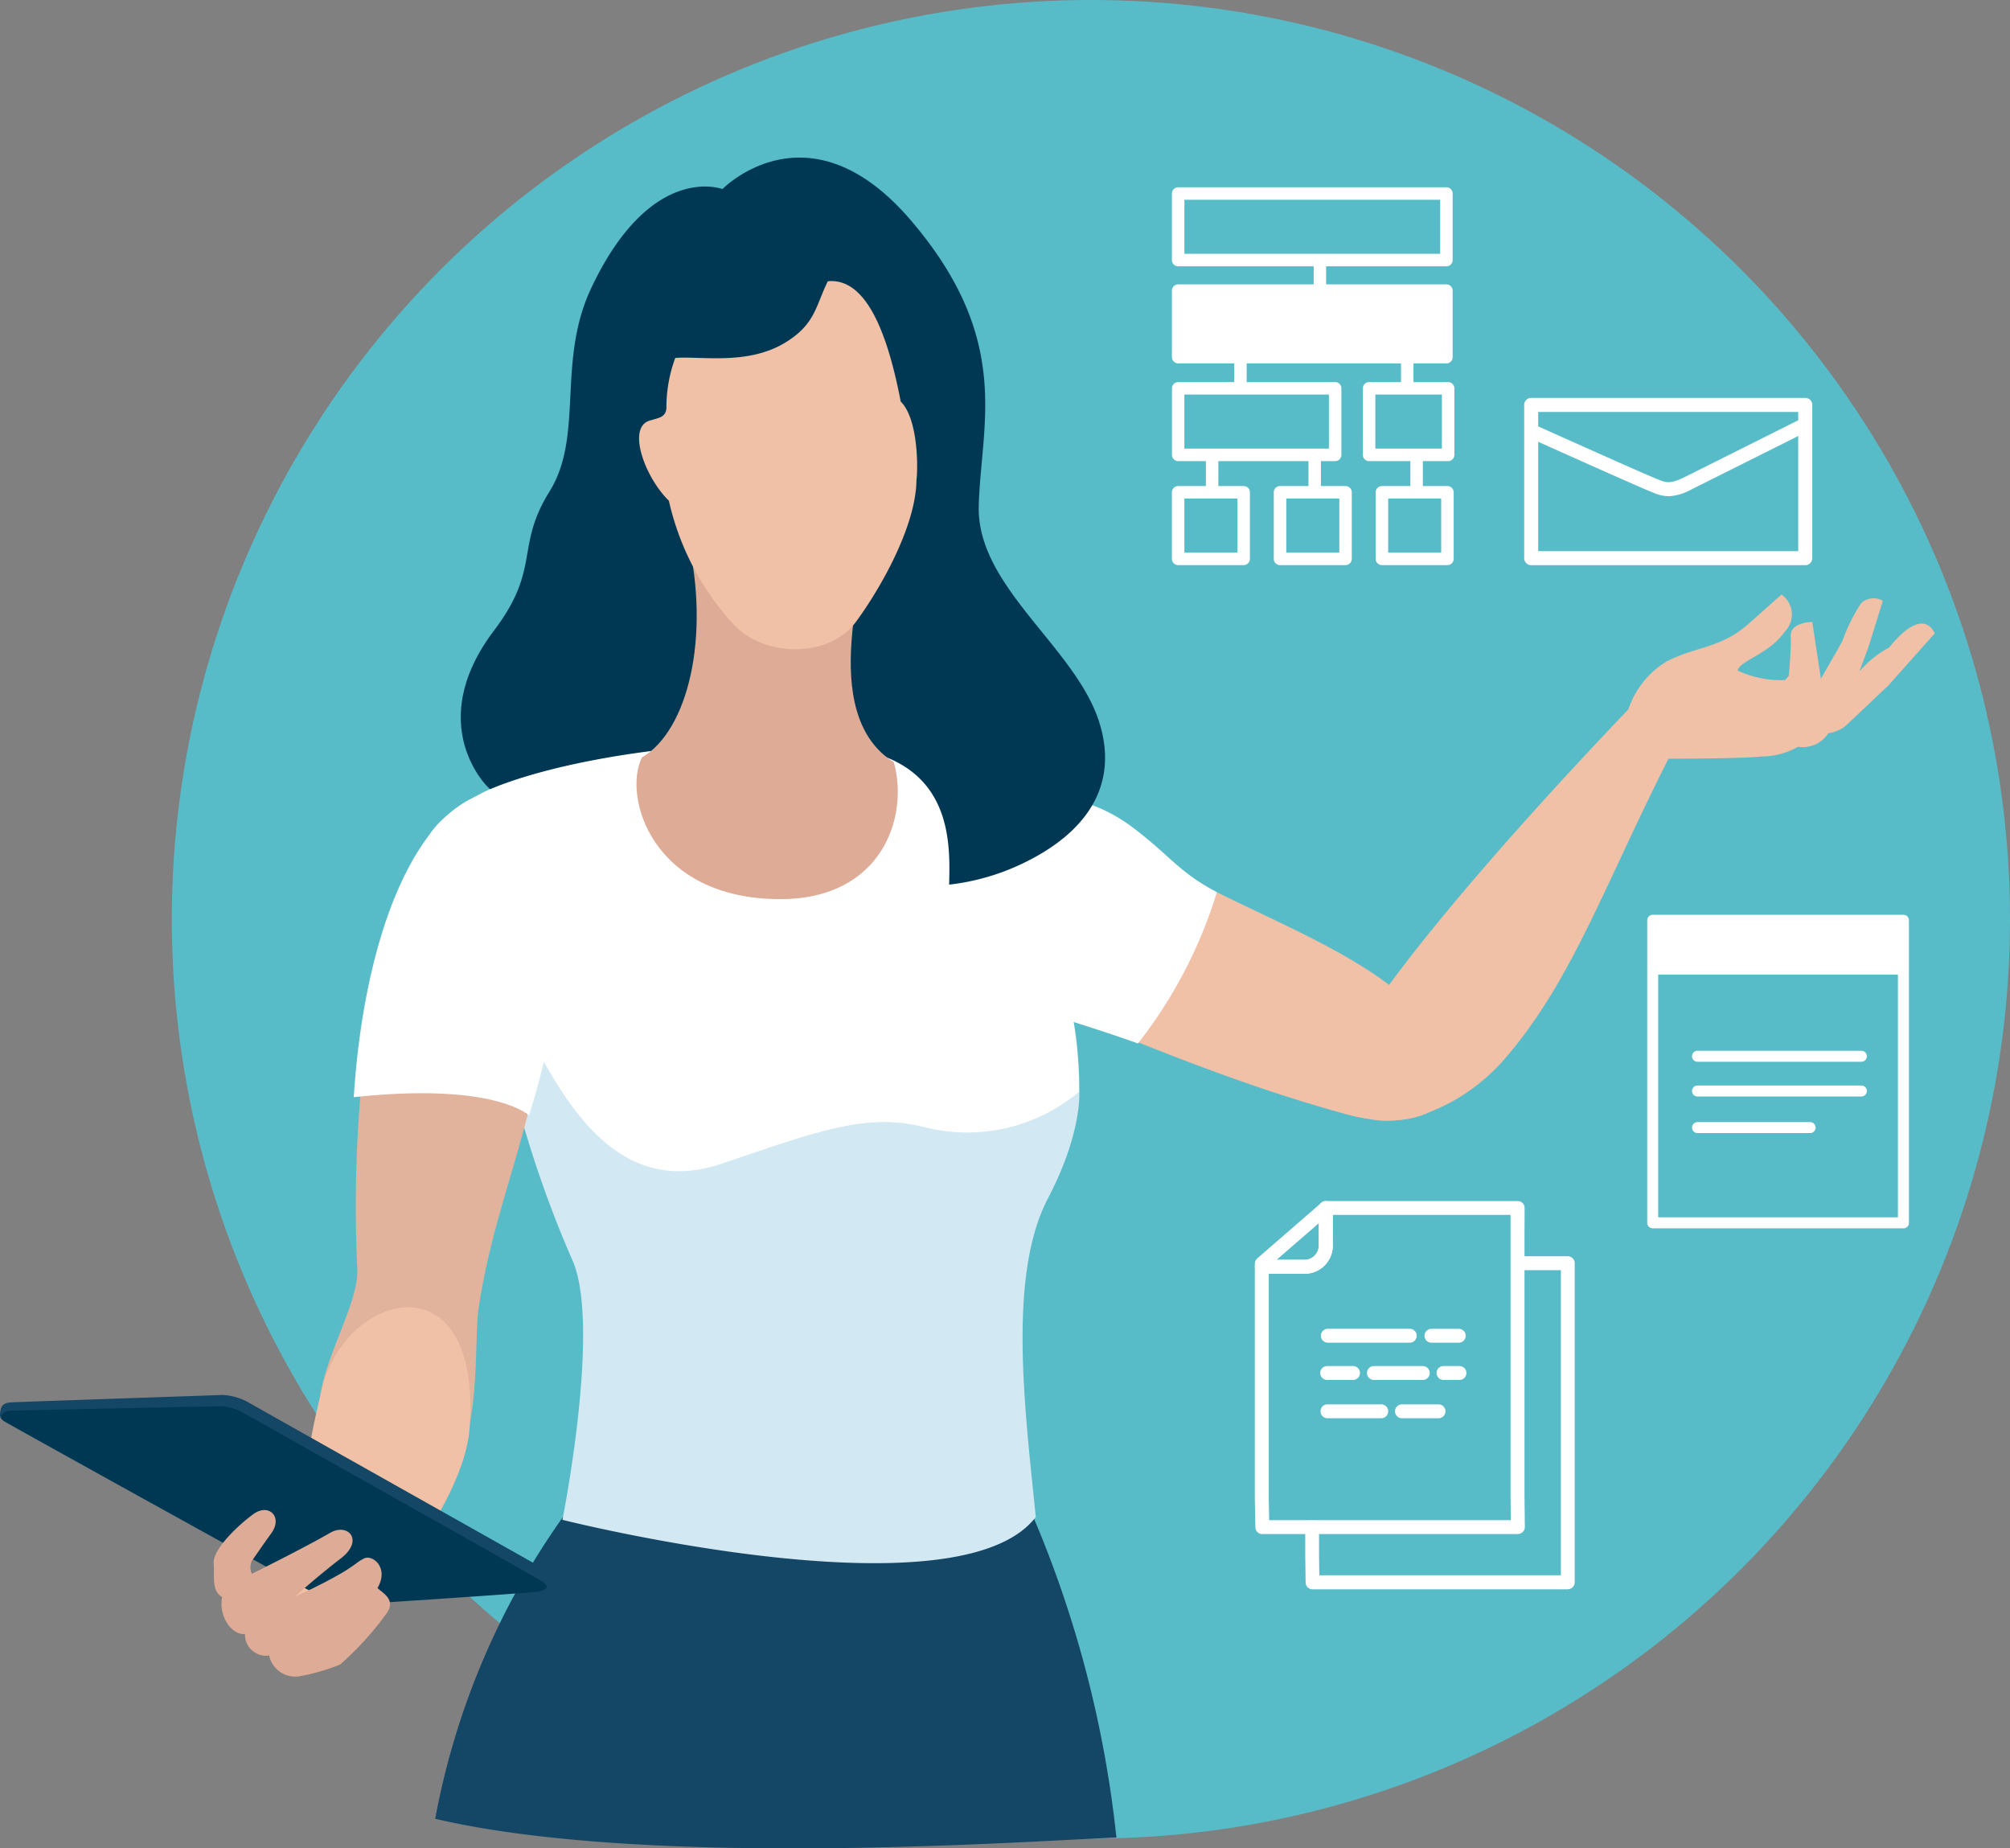
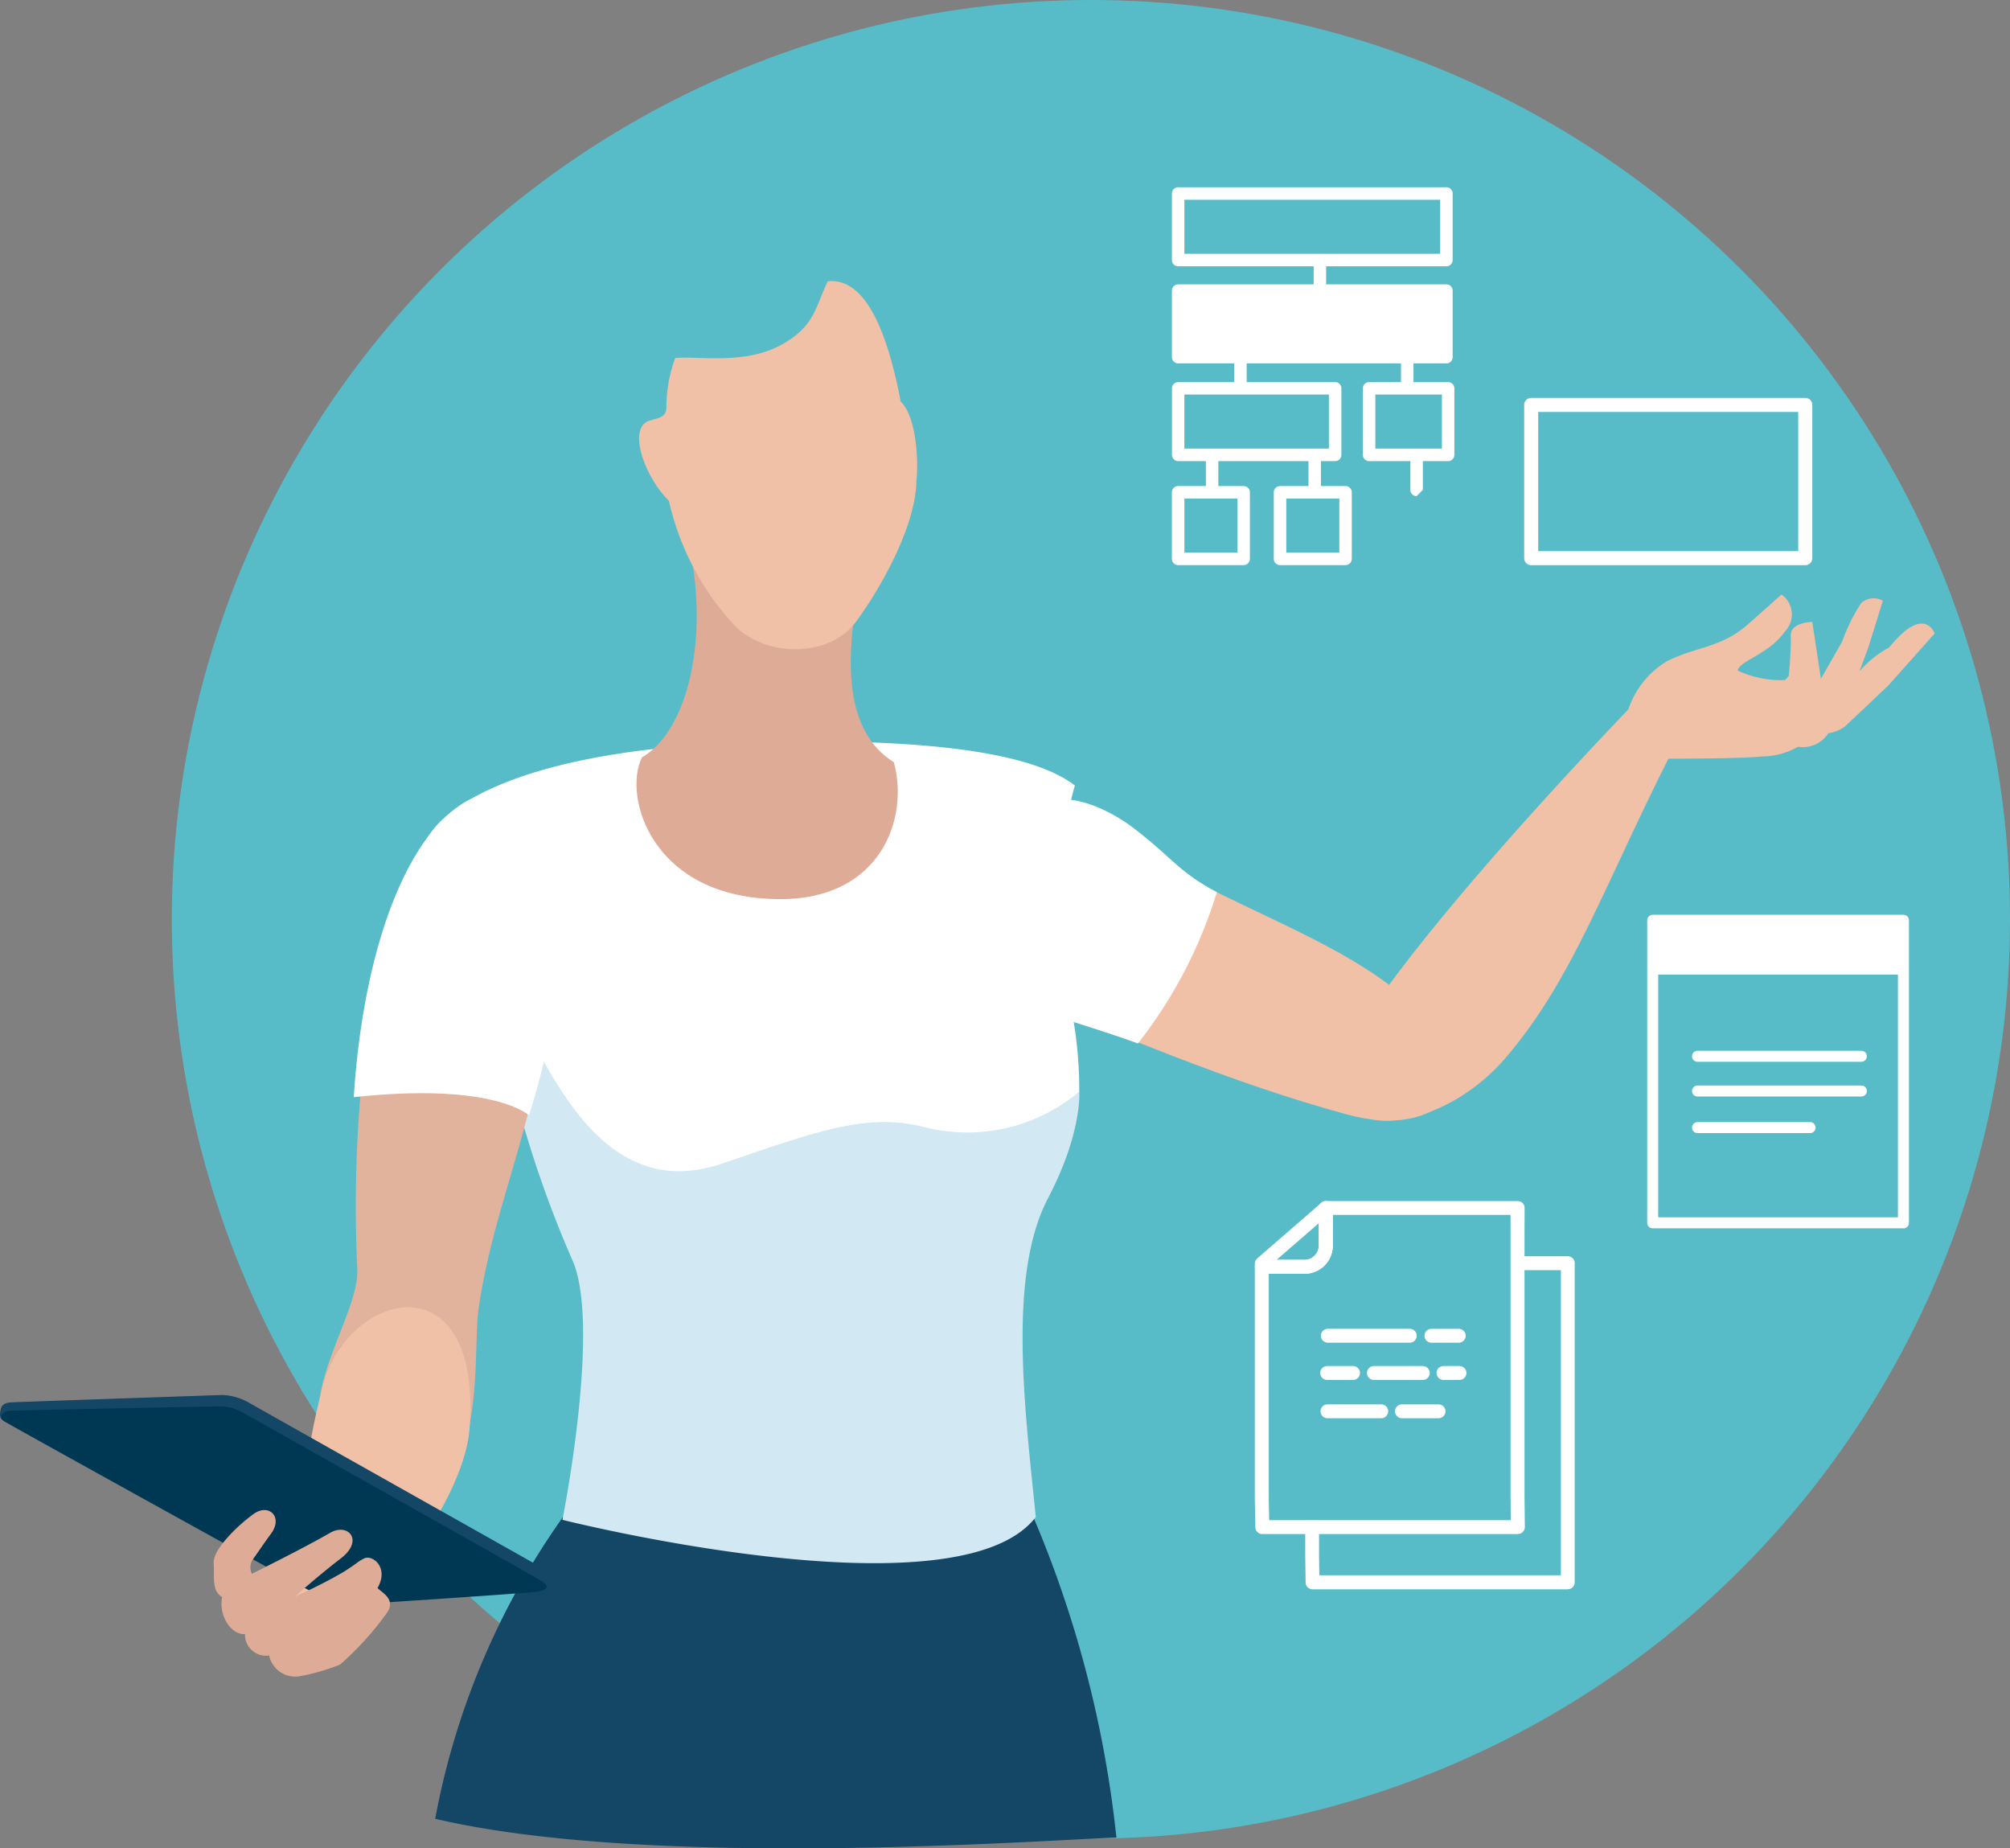
<svg xmlns="http://www.w3.org/2000/svg" width="116.549" height="107.154" viewBox="0 0 116.549 107.154">
  <rect x="0" y="0" width="116.549" height="107.154" fill="#808080" stroke="none" />
  <g id="_6_Illustration_21" data-name="6 Illustration 21" transform="translate(58.274 53.577)">
    <g id="Vrstva_1" data-name="Vrstva 1" transform="translate(-58.274 -53.577)">
      <g id="Groupe_369" data-name="Groupe 369">
        <circle id="Ellipse_35" data-name="Ellipse 35" cx="53.293" cy="53.293" r="53.293" transform="translate(9.963)" fill="#57bcc8" />
        <g id="Groupe_351" data-name="Groupe 351" transform="translate(16.27 9.137)">
          <g id="Groupe_350" data-name="Groupe 350">
            <g id="Groupe_349" data-name="Groupe 349" transform="translate(37.382 31.401)">
              <path id="Tracé_1314" data-name="Tracé 1314" d="M249.133,220.478c-6.267-2.647-7.587-15.465,5.766-9.947,1.255.519,3.572,2.995,5.986,4.187,5.263,2.6,9.168,4.1,12.276,7.107,4.367,4.221,1.212,7.511-4.12,6.068C262.348,226.082,255.549,223.188,249.133,220.478Z" transform="translate(-244.562 -203.817)" fill="#f0c0a7" />
              <path id="Tracé_1315" data-name="Tracé 1315" d="M373.671,187.611c-4.01,7.823-5.809,13.381-9.8,18.009-4.534,5.254-12.956,5.005-8.02-2.418,4.713-7.087,15.743-18.417,15.743-18.417A25.049,25.049,0,0,1,373.671,187.611Z" transform="translate(-330.262 -184.785)" fill="#f0c0a7" />
              <path id="Tracé_1316" data-name="Tracé 1316" d="M283.727,216.62a27.055,27.055,0,0,1-4.577,8.77c-2.251-.818-6.077-1.968-6.077-1.968s-.036-11.351.894-11.96,3.148.091,4.9,1.421C281.124,214.6,281.489,215.435,283.727,216.62Z" transform="translate(-266.818 -205.437)" fill="#fff" />
            </g>
            <path id="Tracé_1317" data-name="Tracé 1317" d="M120.937,243.172s1.383-8.692-.554-16.517c-.836-3.378-3.8-9.346-5.228-13.506-1.8-5.26-6.24-8.793-3.514-12.174,1.075-1.332,5.2-4.713,19.1-5.019,10.521-.232,15.852.819,18.06,2.523-.542,1.9-1.731,7.032-.491,11.68a24.119,24.119,0,0,1,.745,6.07c-.626,4.2-3.469,8.144-3.829,11.6-.546,5.244,1.651,11.646.941,14.417C144.357,249.306,120.937,243.172,120.937,243.172Z" transform="translate(-102.745 -162.08)" fill="#fff" />
            <path id="Tracé_1318" data-name="Tracé 1318" d="M149.6,398.012a64.934,64.934,0,0,1,4.948,18.886c-4.314.141-26.892,1.86-39.5-1.09a44.1,44.1,0,0,1,7.671-17.861A234.117,234.117,0,0,1,149.6,398.012Z" transform="translate(-106.083 -319.507)" fill="#144665" />
-             <path id="Tracé_1319" data-name="Tracé 1319" d="M154.618,82.444c2.412-1.206,5.549-3.655,4.2-8.024s-7.117-7.861-7-12.568,2.006-9.614-3.933-16.562-10.928-1.815-10.928-1.815-4.132-1.6-7.6,5.719c-2.033,4.288-.41,8.56-2.427,11.809s-.475,4.433-3.222,8.068c-3.894,5.151-.762,8.746-.224,9.191,5.171-2.153,15.211-3.253,21.038-2.356s5.635,5.537,5.579,7.89A13.266,13.266,0,0,0,154.618,82.444Z" transform="translate(-111.336 -41.65)" fill="#003853" />
            <path id="Tracé_1320" data-name="Tracé 1320" d="M136.736,276.646s-.243-5.84.775-3.874c2.247,4.339,5.321,9.242,11.054,7.306,5.484-1.853,8.4-2.988,11.779-2.113A10.09,10.09,0,0,0,169.3,275.9s.184,2.368-1.808,6.171c-2.342,4.471-1.358,12.134-.713,18.488-4.532,5.927-27.448.165-27.448.165s2.288-11.41.545-15.129A64.861,64.861,0,0,1,136.736,276.646Z" transform="translate(-122.989 -221.753)" fill="#d2e8f2" />
            <path id="Tracé_1321" data-name="Tracé 1321" d="M88.059,220.319c1.39-6.079,10.072-13,9.791.27-.2,9.5-3.319,14.576-4.327,21.548-.365,2.523.507,10.662-3.874,10.114-10-1.249-3-8.786-3.157-12.4A76.9,76.9,0,0,1,88.059,220.319Z" transform="translate(-82.043 -175.407)" fill="#e1b39d" />
            <path id="Tracé_1322" data-name="Tracé 1322" d="M181.563,142.281c-.87.9-1.792,2-3.177,1.565-1.545-.49-1.611-.448-2.669.086s-3.247-.33-4.523-1.73c1.336,5.718.02,11.164-2.649,12.714-1.119,2.238.543,8.215,8.033,8.215,5.857,0,7.462-4.729,6.575-7.937C178.59,152.354,181.693,143.749,181.563,142.281Z" transform="translate(-147.593 -120.144)" fill="#deac96" />
            <path id="Tracé_1323" data-name="Tracé 1323" d="M171,78.756a8.353,8.353,0,0,0-.512,2.927c-.052.523-.465.545-.9.686-1.432.312-.383,3.275,1.044,4.664a15.661,15.661,0,0,0,3.767,7.186c1.8,1.908,5.536,1.941,7.088-.177s3.477-5.644,3.5-8.2c.095-.722.1-3.56-.913-4.563-.709-3.686-1.917-7.2-4.225-6.969-.708,1.413-.708,2.485-2.474,3.557C175.186,79.2,172.45,78.63,171,78.756Z" transform="translate(-148.117 -67.141)" fill="#f0c0a7" />
            <path id="Tracé_1324" data-name="Tracé 1324" d="M74.163,362.26c.191-1.209.839-1.922,1.118-4a44.1,44.1,0,0,1,1.433-8.6c1.748-5.286,9.109-6.75,8.408,2.837-.342,4.684-6.4,11.26-6.4,11.26A15.614,15.614,0,0,1,74.163,362.26Z" transform="translate(-74.163 -278.839)" fill="#f0c0a7" />
            <path id="Tracé_1325" data-name="Tracé 1325" d="M103.659,227.77c-.265-.2-2.4-1.881-10.166-1.049.654-10.184,4.087-17.819,8.825-17.764S106.164,219.873,103.659,227.77Z" transform="translate(-89.252 -172.253)" fill="#fff" />
          </g>
          <path id="Tracé_1326" data-name="Tracé 1326" d="M416.706,160.176a5.976,5.976,0,0,0-1.723,1.386l.52-1.4.818-2.624-.01-.005.022-.07a1.078,1.078,0,0,0-1.244.134,10.257,10.257,0,0,0-1.109,2.241l-1.232,2.15-.5-3.292s-1.284.011-1.248.808c.032.724-.111,2.309-.111,2.309l-.218.254a5.968,5.968,0,0,1-2.749-.552c.112-.584,1.816-.934,2.74-2.267a1.409,1.409,0,0,0-.2-2.142s-.983.879-1.912,1.7c-1.6,1.416-3.01,1.3-4.721,2.164a5.139,5.139,0,0,0-2.287,2.933S397,169.47,393.8,173.088c-1.191.964,1.189,8.75,4.241,4.283a69.129,69.129,0,0,0,5.537-10.745s4.595.007,5.734-.133a4.21,4.21,0,0,0,2.106-.561,1.775,1.775,0,0,0,1.763-.782,2.175,2.175,0,0,0,.95-.387c.324-.293,2.534-2.389,2.534-2.389l2.677-3.008S418.759,157.64,416.706,160.176Z" transform="translate(-323.434 -131.778)" fill="#f0c0a7" />
        </g>
        <g id="Groupe_352" data-name="Groupe 352" transform="translate(0 80.868)">
          <path id="Tracé_1327" data-name="Tracé 1327" d="M20.084,380.342S.453,370.264.118,370.039c-.168-.113-.12-.365-.076-.583.072-.358.418-.387.595-.4.354-.025,11.872-.415,12.261-.43a3.357,3.357,0,0,1,1.5.426c.385.229,17.146,9.649,17.475,9.848.258.156.225.715-.005.936a1.353,1.353,0,0,1-.574.172C30.678,380.113,20.084,380.342,20.084,380.342Z" transform="translate(0 -368.625)" fill="#144665" />
          <path id="Tracé_1328" data-name="Tracé 1328" d="M19.768,383.176S.8,372.7.465,372.476s-.041-.57.312-.594,11.883-.257,12.3-.26a2.8,2.8,0,0,1,1.3.39c.385.229,17.089,9.59,17.375,9.812s.287.432-.324.538S19.768,383.176,19.768,383.176Z" transform="translate(-0.248 -370.964)" fill="#003853" />
          <path id="Tracé_1329" data-name="Tracé 1329" d="M65.981,403.566c.315.315,1.136.69.474,1.541A17.821,17.821,0,0,1,63.815,408a11.8,11.8,0,0,1-2.359.682,1.546,1.546,0,0,1-1.759-1.205,1.219,1.219,0,0,1-1.4-1.242c-.819.063-1.544-1.1-1.324-2.143-.63-.378-.43-1.137-.493-1.956s1.46-2.251,2.321-2.866c.883-.63,1.724.176,1,1.154-.393.529-.794,1.137-1.08,1.528a.864.864,0,0,0-.026.79s3.03-1.5,4.531-2.371c1.053-.61,1.988.435.632,1.475s-2.661,2.215-2.661,2.215a28.457,28.457,0,0,0,2.8-1.418c.946-.6.725-.536,1.2-.788S66.674,402.368,65.981,403.566Z" transform="translate(-44.091 -392.374)" fill="#deac96" />
        </g>
        <g id="Groupe_357" data-name="Groupe 357" transform="translate(67.953 10.856)">
          <rect id="Rectangle_44" data-name="Rectangle 44" width="15.554" height="3.858" transform="translate(0.362 6.022)" fill="#fff" />
          <g id="Groupe_353" data-name="Groupe 353" transform="translate(0 5.627)">
            <path id="Tracé_1330" data-name="Tracé 1330" d="M325.67,79.717H310.116a.362.362,0,0,1-.362-.362V75.5a.362.362,0,0,1,.362-.362H325.67a.362.362,0,0,1,.362.362v3.859a.362.362,0,0,1-.362.362Zm-15.192-.724h14.831V75.859H310.478v3.135Z" transform="translate(-309.754 -75.135)" fill="#fff" />
          </g>
          <path id="Tracé_1331" data-name="Tracé 1331" d="M325.67,54.069H310.116a.362.362,0,0,1-.362-.362V49.849a.362.362,0,0,1,.362-.362H325.67a.362.362,0,0,1,.362.362v3.858a.362.362,0,0,1-.362.362Zm-15.192-.724h14.831V50.211H310.478v3.135Z" transform="translate(-309.754 -49.487)" fill="#fff" />
          <path id="Tracé_1332" data-name="Tracé 1332" d="M319.219,105.55h-9.1a.362.362,0,0,1-.362-.362V101.33a.362.362,0,0,1,.362-.362h9.1a.362.362,0,0,1,.362.362v3.858a.362.362,0,0,1-.362.362Zm-8.742-.724h8.38v-3.135h-8.38v3.135Z" transform="translate(-309.754 -89.674)" fill="#fff" />
          <g id="Groupe_354" data-name="Groupe 354" transform="translate(0 17.322)">
            <path id="Tracé_1333" data-name="Tracé 1333" d="M313.914,133.03h-3.8a.362.362,0,0,1-.362-.362V128.81a.362.362,0,0,1,.362-.362h3.8a.362.362,0,0,1,.362.362v3.858a.362.362,0,0,1-.362.362Zm-3.436-.723h3.075v-3.135h-3.075v3.135Z" transform="translate(-309.754 -128.448)" fill="#fff" />
          </g>
          <g id="Groupe_355" data-name="Groupe 355" transform="translate(5.908 17.322)">
            <path id="Tracé_1334" data-name="Tracé 1334" d="M340.846,133.03h-3.8a.362.362,0,0,1-.362-.362V128.81a.362.362,0,0,1,.362-.362h3.8a.362.362,0,0,1,.362.362v3.858a.362.362,0,0,1-.362.362Zm-3.436-.723h3.075v-3.135H337.41v3.135Z" transform="translate(-336.686 -128.448)" fill="#fff" />
          </g>
          <g id="Groupe_356" data-name="Groupe 356" transform="translate(11.816 17.322)">
-             <path id="Tracé_1335" data-name="Tracé 1335" d="M367.777,133.03h-3.8a.362.362,0,0,1-.362-.362V128.81a.362.362,0,0,1,.362-.362h3.8a.362.362,0,0,1,.362.362v3.858a.362.362,0,0,1-.362.362Zm-3.437-.723h3.075v-3.135H364.34v3.135Z" transform="translate(-363.617 -128.448)" fill="#fff" />
-           </g>
+             </g>
          <path id="Tracé_1336" data-name="Tracé 1336" d="M365.172,105.55h-4.582a.362.362,0,0,1-.362-.362V101.33a.362.362,0,0,1,.362-.362h4.582a.362.362,0,0,1,.362.362v3.858a.362.362,0,0,1-.362.362Zm-4.22-.724h3.858v-3.135h-3.858v3.135Z" transform="translate(-349.156 -89.674)" fill="#fff" />
          <path id="Tracé_1337" data-name="Tracé 1337" d="M326.6,95.195a.362.362,0,0,1-.362-.362V93.085a.362.362,0,1,1,.723,0v1.748a.362.362,0,0,1-.362.362Z" transform="translate(-322.626 -83.238)" fill="#fff" />
          <path id="Tracé_1338" data-name="Tracé 1338" d="M319.094,122.127a.361.361,0,0,1-.362-.362v-1.748a.362.362,0,1,1,.723,0v1.748a.361.361,0,0,1-.362.362Z" transform="translate(-316.762 -104.262)" fill="#fff" />
          <path id="Tracé_1339" data-name="Tracé 1339" d="M370.666,95.165a.362.362,0,0,1-.362-.362V93.085a.362.362,0,1,1,.724,0V94.8a.362.362,0,0,1-.362.362Z" transform="translate(-357.021 -83.238)" fill="#fff" />
          <path id="Tracé_1340" data-name="Tracé 1340" d="M347.582,69.642a.362.362,0,0,1-.362-.362V67.8a.362.362,0,0,1,.723,0v1.477a.362.362,0,0,1-.362.362Z" transform="translate(-339.001 -63.503)" fill="#fff" />
          <path id="Tracé_1341" data-name="Tracé 1341" d="M346.208,122.494a.362.362,0,0,1-.362-.362v-1.748a.362.362,0,0,1,.723,0v1.748a.362.362,0,0,1-.362.362Z" transform="translate(-337.928 -104.548)" fill="#fff" />
-           <path id="Tracé_1342" data-name="Tracé 1342" d="M373.138,122.31a.362.362,0,0,1-.362-.362V120.2a.362.362,0,0,1,.724,0v1.748a.362.362,0,0,1-.362.362Z" transform="translate(-358.95 -104.405)" fill="#fff" />
+           <path id="Tracé_1342" data-name="Tracé 1342" d="M373.138,122.31a.362.362,0,0,1-.362-.362V120.2a.362.362,0,0,1,.724,0v1.748Z" transform="translate(-358.95 -104.405)" fill="#fff" />
        </g>
        <g id="Groupe_359" data-name="Groupe 359" transform="translate(88.378 23.067)">
          <g id="Groupe_358" data-name="Groupe 358">
            <path id="Tracé_1343" data-name="Tracé 1343" d="M419.158,114.845H403.267a.408.408,0,0,1-.408-.408v-8.883a.408.408,0,0,1,.408-.408h15.891a.408.408,0,0,1,.408.408v8.883a.408.408,0,0,1-.408.408Zm-15.483-.815H418.75v-8.067H403.674v8.067Z" transform="translate(-402.859 -105.147)" fill="#fff" />
-             <path id="Tracé_1344" data-name="Tracé 1344" d="M411.808,115.129a2.167,2.167,0,0,1-.856-.2c-.057-.023-.115-.047-.176-.07-.55-.206-6.662-2.951-6.922-3.068a.408.408,0,0,1,.334-.744c2.194.985,6.453,2.891,6.874,3.048.069.026.135.053.2.079.392.161.65.267,1.514-.164l6.66-3.33a.408.408,0,1,1,.365.729l-6.66,3.33a3.011,3.011,0,0,1-1.332.393Z" transform="translate(-403.448 -109.43)" fill="#fff" />
          </g>
        </g>
        <g id="Groupe_365" data-name="Groupe 365" transform="translate(72.757 69.624)">
          <g id="Groupe_364" data-name="Groupe 364">
            <path id="Tracé_1345" data-name="Tracé 1345" d="M360.207,351.277h0l-14.806,0a.4.4,0,0,1-.4-.4l-.022-1.6v-1.593a.4.4,0,0,1,.4-.4h0a.4.4,0,0,1,.4.4v1.587l.017,1.194,14.006,0,0-1.417,0-15.3,0-.973h-2.442a.4.4,0,1,1,0-.806h2.844a.4.4,0,0,1,.4.4l0,1.376,0,15.307,0,1.82a.4.4,0,0,1-.4.4Z" transform="translate(-342.052 -328.766)" fill="#fff" />
            <g id="Groupe_363" data-name="Groupe 363">
              <g id="Groupe_361" data-name="Groupe 361">
                <g id="Groupe_360" data-name="Groupe 360">
                  <path id="Tracé_1346" data-name="Tracé 1346" d="M334.527,321.585h-2.463a.4.4,0,0,1-.4-.4V321a.4.4,0,0,1,.139-.3l3.713-3.223a.4.4,0,0,1,.668.3v2.138a1.629,1.629,0,0,1-1.653,1.673Zm-1.6-.807h1.6a.832.832,0,0,0,.847-.867v-1.254l-2.443,2.12Z" transform="translate(-331.659 -317.371)" fill="#fff" />
                  <path id="Tracé_1347" data-name="Tracé 1347" d="M346.906,336.679h0l-14.817,0a.4.4,0,0,1-.4-.395l-.033-1.6,0-13.5a.4.4,0,0,1,.4-.4h2.551a.854.854,0,0,0,.758-.91c0-.185,0-.3,0-.446,0-.261.007-.618.007-1.655a.4.4,0,0,1,.4-.4H346.9a.4.4,0,0,1,.4.4l-.006,1.376,0,15.3.019,1.815a.4.4,0,0,1-.4.407Zm-14.422-.808H346.5l-.015-1.411,0-15.31,0-.973H336.184c0,.738,0,1.035-.007,1.261,0,.144,0,.256,0,.437a1.648,1.648,0,0,1-1.565,1.716h-2.147l0,13.087.025,1.194Z" transform="translate(-331.653 -317.37)" fill="#fff" />
                </g>
              </g>
              <g id="Groupe_362" data-name="Groupe 362" transform="translate(3.793 7.407)">
                <path id="Tracé_1348" data-name="Tracé 1348" d="M354.287,351.939h-4.751a.4.4,0,0,1,0-.806h4.751a.4.4,0,1,1,0,.806Z" transform="translate(-349.092 -351.132)" fill="#fff" />
                <path id="Tracé_1349" data-name="Tracé 1349" d="M378.508,351.942h-1.581a.4.4,0,0,1,0-.806h1.581a.4.4,0,1,1,0,.806Z" transform="translate(-370.474 -351.134)" fill="#fff" />
                <path id="Tracé_1350" data-name="Tracé 1350" d="M350.849,361.784h-1.5a.4.4,0,0,1,0-.806h1.5a.4.4,0,1,1,0,.806Z" transform="translate(-348.944 -358.817)" fill="#fff" />
                <path id="Tracé_1351" data-name="Tracé 1351" d="M364.548,361.785h-2.833a.4.4,0,1,1,0-.806h2.833a.4.4,0,1,1,0,.806Z" transform="translate(-358.598 -358.818)" fill="#fff" />
                <path id="Tracé_1352" data-name="Tracé 1352" d="M381.025,361.788H380.1a.4.4,0,1,1,0-.806h.926a.4.4,0,1,1,0,.806Z" transform="translate(-372.95 -358.821)" fill="#fff" />
                <path id="Tracé_1353" data-name="Tracé 1353" d="M352.558,371.909H349.44a.4.4,0,0,1,0-.806h3.118a.4.4,0,0,1,0,.806Z" transform="translate(-349.017 -366.721)" fill="#fff" />
                <path id="Tracé_1354" data-name="Tracé 1354" d="M371.247,371.912h-2.119a.4.4,0,1,1,0-.806h2.119a.4.4,0,0,1,0,.806Z" transform="translate(-364.385 -366.724)" fill="#fff" />
              </g>
            </g>
          </g>
        </g>
        <g id="Groupe_368" data-name="Groupe 368" transform="translate(95.513 53.032)">
          <g id="Groupe_367" data-name="Groupe 367">
            <g id="Groupe_366" data-name="Groupe 366">
              <path id="Tracé_1355" data-name="Tracé 1355" d="M450.24,259.914H435.7a.318.318,0,0,1-.318-.318V242.058a.318.318,0,0,1,.318-.319h14.54a.318.318,0,0,1,.318.319V259.6a.318.318,0,0,1-.318.318Zm-14.221-.637h13.9v-16.9h-13.9v16.9Z" transform="translate(-435.382 -241.739)" fill="#fff" />
              <rect id="Rectangle_45" data-name="Rectangle 45" width="14.54" height="3.148" transform="translate(0.318 0.318)" fill="#fff" />
            </g>
            <path id="Tracé_1356" data-name="Tracé 1356" d="M457.052,278.3h-9.5a.318.318,0,1,1,0-.637h9.5a.318.318,0,0,1,0,.637Z" transform="translate(-444.635 -269.78)" fill="#fff" />
            <path id="Tracé_1357" data-name="Tracé 1357" d="M457.052,287.488h-9.5a.318.318,0,0,1,0-.637h9.5a.318.318,0,0,1,0,.637Z" transform="translate(-444.635 -276.954)" fill="#fff" />
            <path id="Tracé_1358" data-name="Tracé 1358" d="M454.08,297.164h-6.527a.318.318,0,0,1,0-.637h6.527a.318.318,0,1,1,0,.637Z" transform="translate(-444.635 -284.508)" fill="#fff" />
          </g>
        </g>
      </g>
    </g>
  </g>
</svg>